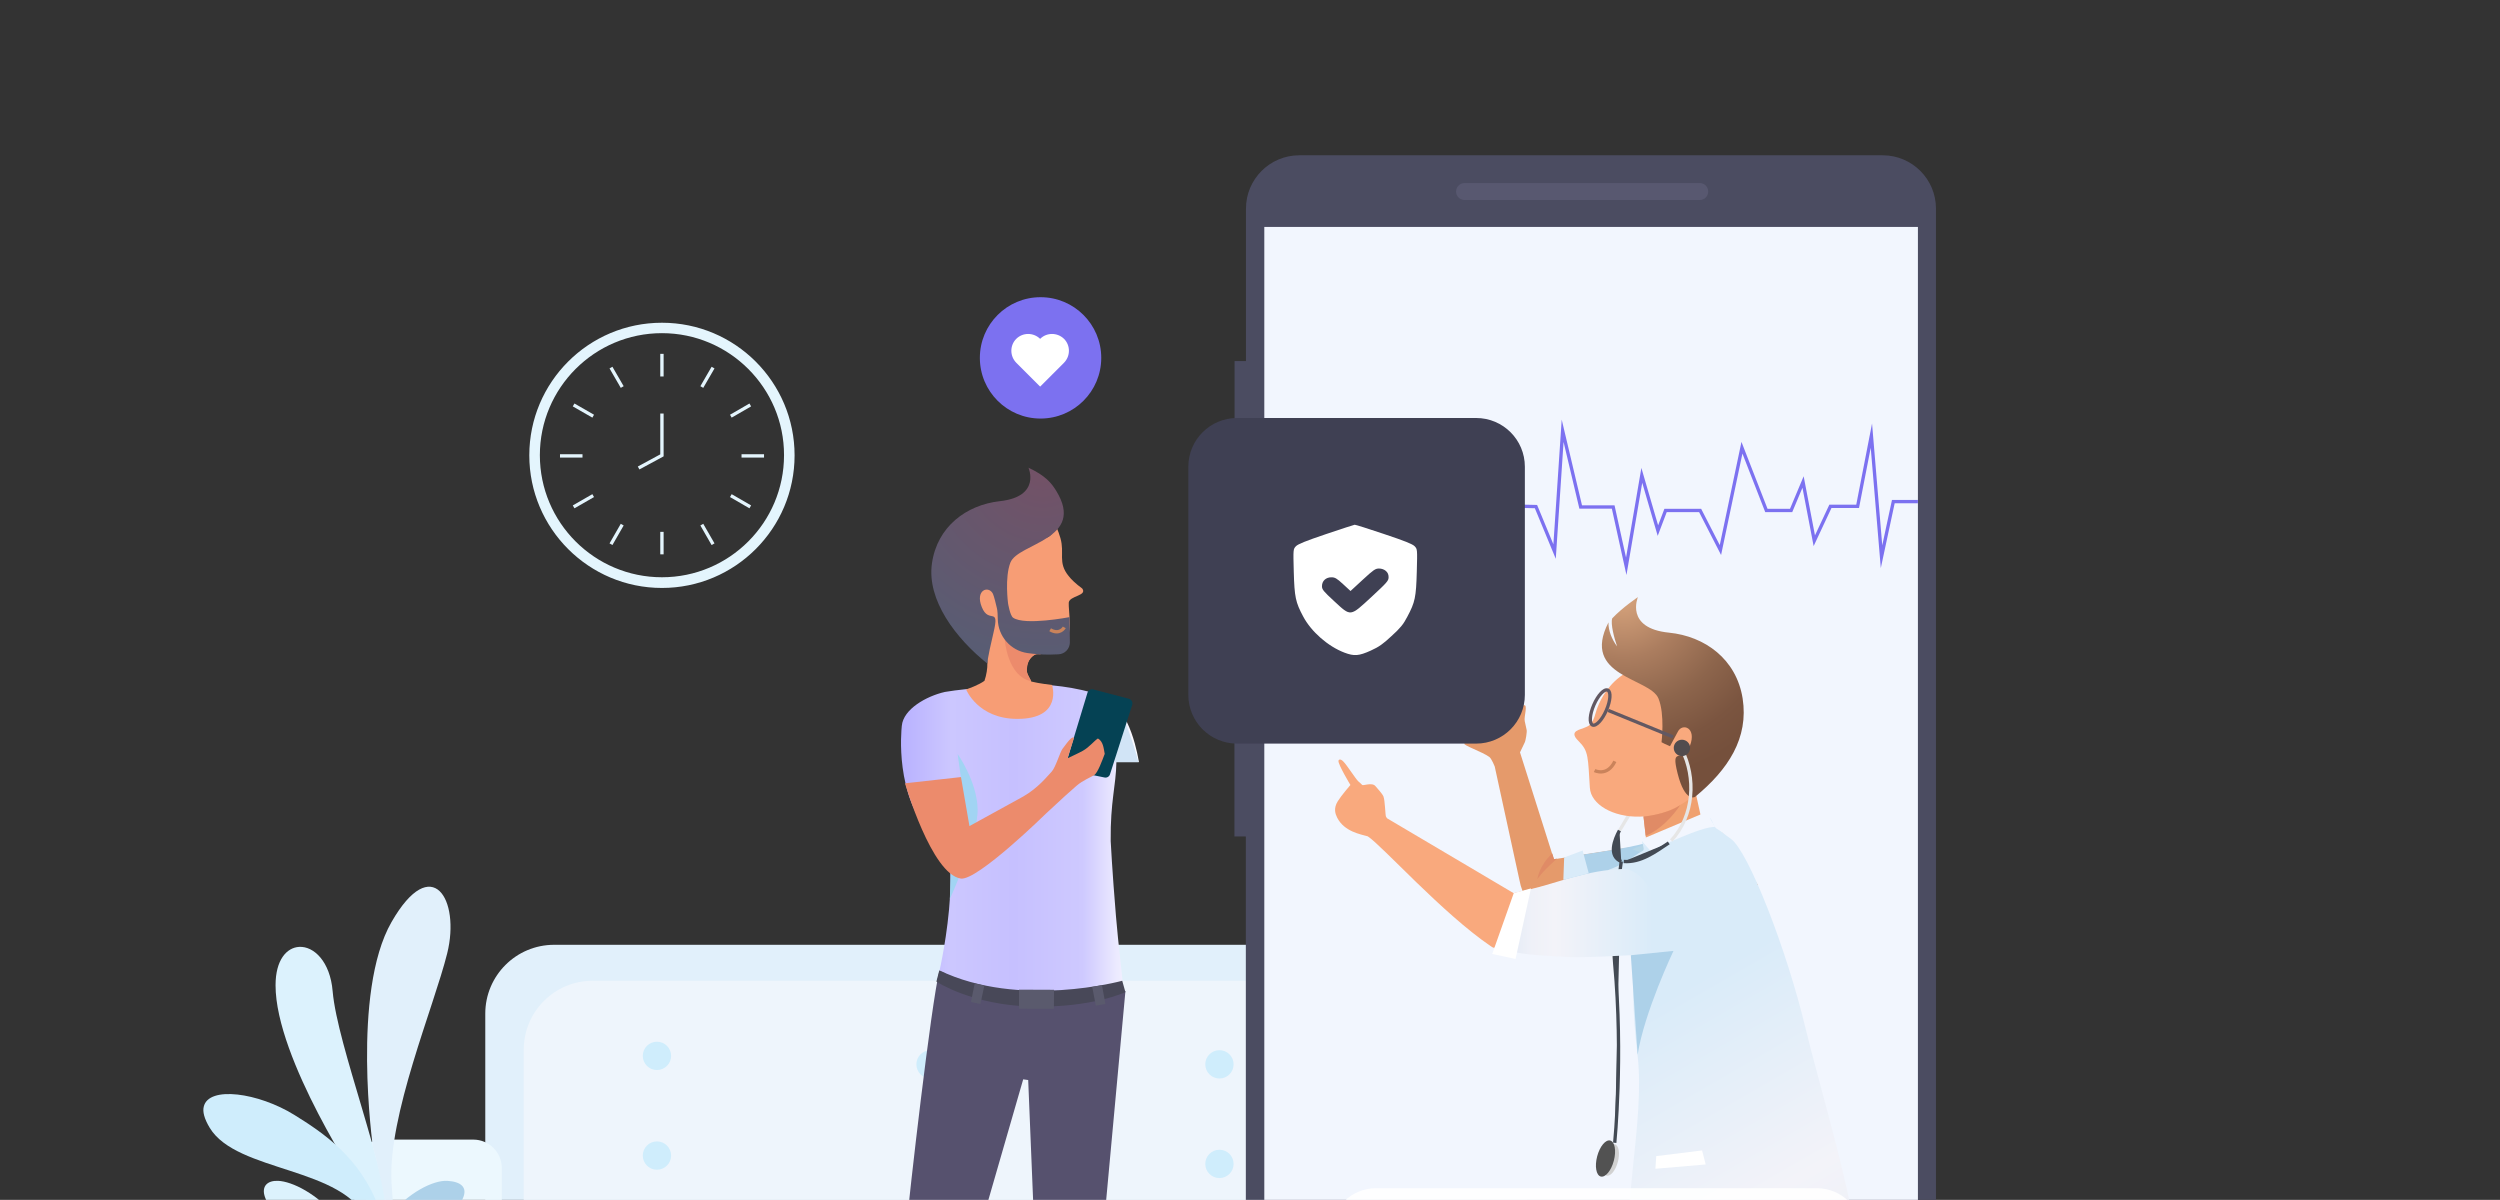
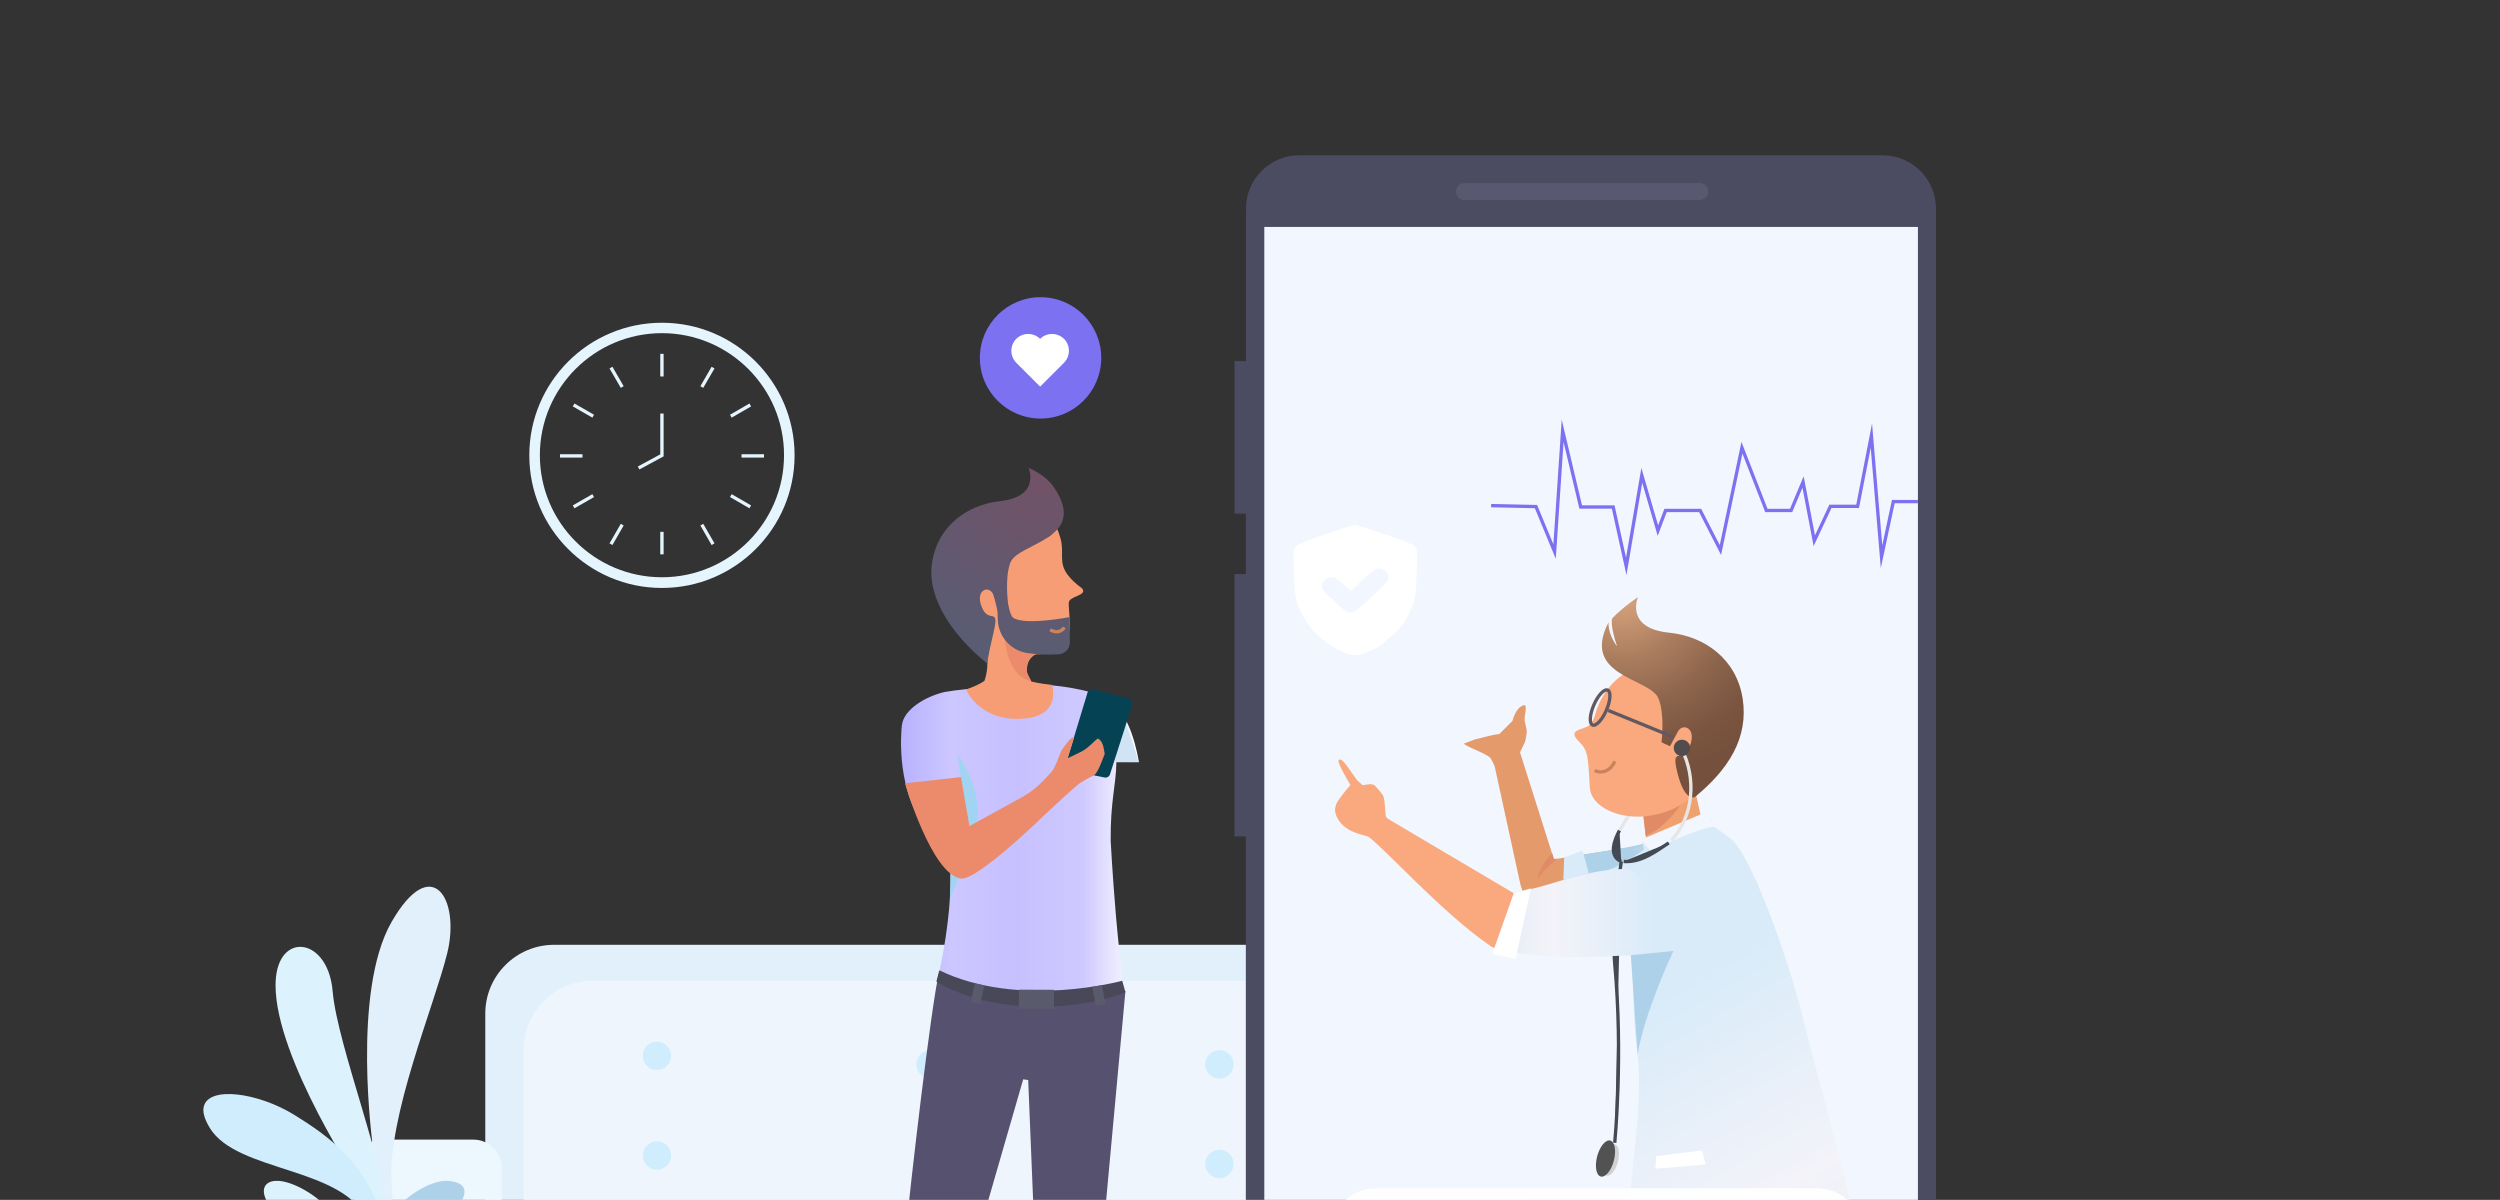
<svg xmlns="http://www.w3.org/2000/svg" width="748" height="359" viewBox="0 0 748 359" fill="none">
  <rect x="0" y="0" width="748" height="359" fill="#333333" stroke="none" />
  <g clip-path="url(#clip0_225_1244)">
    <path d="M145.195 377.695H417.675V303.289C417.675 291.906 408.449 282.683 397.063 282.683H165.807C154.42 282.683 145.195 291.906 145.195 303.289V377.695Z" fill="#E1F0FB" />
    <path d="M156.747 388.454H429.227V314.049C429.227 302.666 420.002 293.443 408.616 293.443H177.317C165.931 293.443 156.706 302.666 156.706 314.049V388.454H156.747Z" fill="#EEF5FC" />
    <path d="M426.402 429.542H443.148C450.712 429.542 456.862 423.393 456.862 415.832V350.151C456.862 342.59 450.712 336.441 443.148 336.441H426.402C418.838 336.441 412.688 342.59 412.688 350.151V415.832C412.688 423.435 418.838 429.542 426.402 429.542Z" fill="#CFEDFC" />
    <path d="M114.527 434.029H141.621C146.317 434.029 150.14 430.206 150.14 425.512V349.486C150.14 344.792 146.317 340.97 141.621 340.97H114.527C109.831 340.97 106.008 344.792 106.008 349.486V425.512C106.008 430.206 109.831 434.029 114.527 434.029Z" fill="#ECF8FE" />
    <path d="M196.558 320.156C194.217 320.156 192.319 318.259 192.319 315.918C192.319 313.578 194.217 311.681 196.558 311.681C198.899 311.681 200.796 313.578 200.796 315.918C200.796 318.259 198.899 320.156 196.558 320.156Z" fill="#CFEDFC" />
    <path d="M278.422 322.69C276.081 322.69 274.184 320.793 274.184 318.452C274.184 316.112 276.081 314.215 278.422 314.215C280.763 314.215 282.661 316.112 282.661 318.452C282.661 320.793 280.763 322.69 278.422 322.69Z" fill="#CFEDFC" />
    <path d="M364.858 322.69C362.517 322.69 360.619 320.793 360.619 318.452C360.619 316.112 362.517 314.215 364.858 314.215C367.199 314.215 369.096 316.112 369.096 318.452C369.096 320.793 367.199 322.69 364.858 322.69Z" fill="#CFEDFC" />
    <path d="M196.558 349.984C194.217 349.984 192.319 348.087 192.319 345.747C192.319 343.407 194.217 341.51 196.558 341.51C198.899 341.51 200.796 343.407 200.796 345.747C200.796 348.087 198.899 349.984 196.558 349.984Z" fill="#CFEDFC" />
    <path d="M278.422 352.477C276.081 352.477 274.184 350.58 274.184 348.24C274.184 345.899 276.081 344.002 278.422 344.002C280.763 344.002 282.661 345.899 282.661 348.24C282.661 350.58 280.763 352.477 278.422 352.477Z" fill="#CFEDFC" />
    <path d="M364.858 352.477C362.517 352.477 360.619 350.58 360.619 348.24C360.619 345.899 362.517 344.002 364.858 344.002C367.199 344.002 369.096 345.899 369.096 348.24C369.096 350.58 367.199 352.477 364.858 352.477Z" fill="#CFEDFC" />
    <path d="M369.387 153.688V108.032H372.795V62.416C372.795 53.609 379.942 46.463 388.752 46.463H563.286C572.095 46.463 579.243 53.609 579.243 62.416V423.767C579.243 432.574 572.095 439.72 563.286 439.72H388.711C379.901 439.72 372.753 432.574 372.753 423.767V250.279H369.346V171.76H372.753V153.688H369.387Z" fill="#4B4C61" />
    <path d="M378.28 67.9H573.841V397.262H378.28V67.9Z" fill="#F2F6FE" />
    <path d="M526.01 264.861L467.251 268.766C462.347 269.181 456.446 273.169 454.618 263.324L447.221 229.34C447.221 229.34 446.307 227.014 445.6 226.474C443.481 224.937 437.788 223.026 438.079 222.444L441.528 221.156C444.769 220.45 446.681 219.744 448.551 219.661L452.54 215.672C452.54 215.672 453.413 211.726 455.864 211.019C457.277 210.604 455.906 214.426 456.197 215.755C456.197 215.755 456.612 217.75 456.779 218.414C456.903 218.996 456.488 221.696 456.155 222.236L454.784 225.103L464.924 257.092L515.372 249.199L526.01 264.861Z" fill="#E59A6B" />
    <path d="M479.551 254.766C484.704 253.893 496.007 252.439 499.997 248.742C503.653 245.377 521.065 266.772 521.065 266.772L476.933 269.555L474.315 269.597H467.251C467.251 269.597 468.082 265.567 468.248 256.51C468.248 256.51 477.556 255.098 479.551 254.766Z" fill="#ADD1E9" />
    <path opacity="0.74" d="M515.746 265.608L488.361 254.059L499.29 249.905L515.746 265.608Z" fill="#B9D8E7" />
    <path d="M438.203 59.84H508.557C509.97 59.84 511.092 58.719 511.092 57.306C511.092 55.894 509.97 54.772 508.557 54.772H438.203C436.79 54.772 435.668 55.894 435.668 57.306C435.627 58.677 436.79 59.84 438.203 59.84Z" fill="#585870" />
    <path d="M487.945 242.884C487.613 243.341 484.87 248.035 484.579 248.492" stroke="#E6E6E6" strokeWidth="5.489" stroke-miterlimit="10" strokeLinecap="round" />
    <path d="M505.773 230.088L509.679 247.828L493.015 255.68L490.896 236.735L505.773 230.088Z" fill="#F0A170" />
    <path d="M407.577 234.866C407.868 235.157 410.527 233.993 411.525 235.198C412.231 236.071 413.519 237.358 413.935 238.314C414.392 239.477 414.475 243.839 414.683 244.338L415.015 244.836L452.872 267.229C452.872 267.229 463.968 264.57 470.991 262.908C478.263 261.205 481.92 279.692 474.066 280.98C463.137 282.808 466.004 283.805 455.698 283.14C449.465 282.725 448.758 284.968 446.099 283.14C431.679 273.377 413.395 252.896 409.239 250.237C407.078 249.614 402.216 248.825 400.097 244.67C399.557 243.59 398.892 241.928 400.263 239.726C401.344 237.982 404.045 234.866 404.045 234.866C404.045 234.866 400.305 228.676 400.471 227.637C400.512 227.305 401.011 226.848 402.008 227.928C403.089 229.05 405.582 232.996 406.372 233.744C407.12 234.367 406.954 234.284 407.577 234.866Z" fill="#F9A97D" />
    <path d="M472.237 221.655C473.816 223.233 474.564 224.438 474.938 226.515C475.312 228.51 475.396 231.21 475.686 235.697C475.977 240.682 482.626 244.546 490.646 244.338C497.337 244.172 505.025 241.18 510.842 233.619C523.558 217.002 516.993 201.589 499.332 199.179C481.67 196.77 477.473 213.138 477.473 213.138C476.393 217.334 474.98 217.293 474.024 217.75C473.068 218.29 469.121 218.622 472.237 221.655Z" fill="#F9A97D" />
    <path d="M481.255 186.218C472.902 202.503 493.639 202.752 496.215 208.984C498.168 213.72 497.129 222.07 497.129 222.07L497.919 222.486L499.664 223.275C499.664 223.275 501.659 219.578 501.991 218.955C503.321 216.213 507.767 217.667 505.607 223.192C503.404 228.842 499.747 222.735 501.95 231.459C504.152 240.184 507.144 238.439 507.144 238.439C517.159 230.213 523.226 220.782 521.398 208.984C519.528 197.185 510.095 190.372 499.373 189.292C486.075 187.963 490.065 178.657 490.065 178.657C490.065 178.657 485.452 181.731 482.377 185.013C481.837 186.716 483 190.954 483.831 193.405C482.335 191.411 481.172 188.669 481.255 186.218Z" fill="url(#paint0_radial_225_1244)" />
    <path d="M476.489 216.923C475.457 216.476 475.636 213.775 476.888 210.892C478.14 208.008 479.991 206.034 481.023 206.482C482.055 206.929 481.876 209.63 480.624 212.513C479.372 215.396 477.521 217.371 476.489 216.923Z" stroke="#625862" strokeWidth="2.758" stroke-miterlimit="10" strokeLinecap="round" />
    <path d="M481.172 212.557L500.578 220.492" stroke="#625862" strokeWidth="2.938" stroke-miterlimit="10" strokeLinecap="round" />
    <path d="M477.099 230.545C477.099 230.545 480.881 232.498 483.167 227.803" stroke="#CA835B" strokeWidth="2.568" stroke-miterlimit="10" strokeLinecap="round" />
    <path d="M555.681 375.742C537.272 388.87 487.779 381.6 487.779 381.6C484.538 364.276 492.35 335.402 489.94 315.586C488.361 302.5 488.735 295.728 488.361 284.511C488.361 284.469 481.089 260.374 481.13 260.332C487.571 257.881 488.112 256.386 491.519 254.558C492.433 254.059 490.605 251.276 491.519 250.985C494.802 249.905 498.251 249.282 502.199 247.869C507.435 246 508.889 244.836 511.3 244.712C512.38 244.629 512.255 247.163 513.793 248.035C514.915 248.658 516.411 249.988 517.782 250.902C523.018 254.391 534.612 284.137 540.222 307.693C544.17 324.227 555.681 362.032 555.681 375.742Z" fill="url(#paint1_linear_225_1244)" />
    <path d="M485.078 257.757C485.078 257.757 482.169 278.155 483.125 288.375C485.701 315.96 483.125 341.925 483.125 341.925" fill="#434A54" />
    <path d="M485.078 257.757C485.078 257.757 482.169 278.155 483.125 288.375C485.701 315.96 483.125 341.925 483.125 341.925" stroke="#434A54" strokeWidth="5.018" stroke-miterlimit="10" strokeLinecap="round" />
    <path d="M495.55 345.913L509.263 344.21L510.344 348.406L495.301 349.694L495.55 345.913Z" fill="white" />
    <path d="M480.66 351.751C479.461 351.436 479.044 349.075 479.727 346.479C480.411 343.883 481.937 342.034 483.135 342.35C484.334 342.665 484.751 345.025 484.068 347.622C483.384 350.218 481.858 352.067 480.66 351.751Z" fill="#D1D1D1" />
    <path d="M478.948 352.015C477.572 351.652 477.091 348.948 477.874 345.975C478.657 343.002 480.408 340.885 481.784 341.247C483.16 341.609 483.641 344.313 482.858 347.287C482.075 350.26 480.324 352.377 478.948 352.015Z" fill="#525252" />
    <path d="M484.538 248.492C483.042 251.234 481.13 256.095 485.078 257.757L484.538 248.492Z" fill="#434A54" />
    <path d="M484.538 248.492C483.042 251.234 481.13 256.095 485.078 257.757" stroke="#434A54" strokeWidth="5.018" stroke-miterlimit="10" strokeLinecap="round" />
    <path d="M451.127 284.303C455.324 285.799 463.968 286.007 468.954 286.339C473.318 286.63 486.366 285.882 490.065 285.674C492.807 285.508 497.877 285.259 500.703 284.553C499.913 278.404 493.763 259.834 485.743 260C475.022 260.208 464.924 264.487 458.025 266.024C456.363 266.398 453.496 267.146 453.496 267.146C451.875 284.636 446.598 283.473 446.598 283.473L451.127 284.303Z" fill="url(#paint2_linear_225_1244)" />
-     <path opacity="0.9" d="M543.63 355.51H411.691C404.252 355.51 398.185 361.534 398.185 369.012C398.185 376.448 404.211 382.514 411.691 382.514H543.63C551.068 382.514 557.135 376.49 557.135 369.012C557.094 361.534 551.068 355.51 543.63 355.51Z" fill="white" />
+     <path opacity="0.9" d="M543.63 355.51H411.691C404.252 355.51 398.185 361.534 398.185 369.012C398.185 376.448 404.211 382.514 411.691 382.514C551.068 382.514 557.135 376.49 557.135 369.012C557.094 361.534 551.068 355.51 543.63 355.51Z" fill="white" />
    <path d="M446.14 151.279L459.563 151.57L465.131 165.03L467.541 128.887L472.944 151.694H482.668L486.574 169.434L491.228 142.222L496.049 158.757L498.334 152.733H508.681L514.749 164.573L521.19 133.955L528.503 152.733H535.9L539.474 144.216L542.84 161.79L547.661 151.487H555.805L559.919 130.341L562.953 166.567L566.485 150.074H573.841" stroke="#7C71F0" strokeWidth="4.327" stroke-miterlimit="10" />
-     <path d="M441.653 125.065H370.135C362.074 125.065 355.549 131.587 355.549 139.647V207.904C355.549 215.963 362.074 222.486 370.135 222.486H441.653C449.714 222.486 456.239 215.963 456.239 207.904V139.647C456.239 131.587 449.714 125.065 441.653 125.065Z" fill="#3F4053" />
    <path d="M396.778 159.791C390.655 161.86 388.377 162.779 387.736 163.436C386.917 164.322 386.917 164.322 387.095 171.053C387.309 178.67 387.629 180.181 389.908 184.449C392.328 189.013 397.348 193.413 402.296 195.284C405.18 196.368 406.568 196.269 410.128 194.66C412.584 193.544 413.759 192.723 416.358 190.293C418.992 187.897 419.882 186.813 421.057 184.548C423.406 180.148 423.691 178.703 423.905 171.053C424.083 164.322 424.083 164.322 423.264 163.436C422.623 162.779 420.345 161.86 414.044 159.759C409.452 158.215 405.536 156.968 405.322 157.001C405.144 157.001 401.299 158.281 396.778 159.791ZM414.649 170.823C415.219 171.316 415.468 171.907 415.468 172.695C415.468 173.778 415.005 174.271 410.413 178.539C403.862 184.58 404.254 184.548 399.199 179.885C395.959 176.897 395.532 176.372 395.532 175.387C395.532 173.811 396.707 172.728 398.345 172.728C399.413 172.728 399.947 173.023 401.833 174.763L404.076 176.832L407.743 173.45C410.947 170.495 411.516 170.101 412.584 170.101C413.367 170.101 414.115 170.364 414.649 170.823Z" fill="white" />
    <path d="M452.914 267.229L446.473 285.425L453.454 286.921L458.067 265.816L452.914 267.229Z" fill="white" />
    <path d="M467.999 256.552L467.749 263.24L475.354 261.288L473.526 254.475L467.999 256.552Z" fill="#D9EBF9" />
    <path d="M500.703 284.511C500.703 284.511 491.935 302.915 489.982 315.586L487.945 285.799L500.703 284.511Z" fill="#ADD1E9" />
    <path d="M491.727 244.338C491.727 244.338 498.916 243.632 502.739 240.848C502.739 240.848 498.625 247.495 492.392 250.071L491.727 244.338Z" fill="#E08B66" />
    <path d="M493.846 254.599C493.846 254.599 509.429 246.997 513.128 247.454L510.593 242.925L490.896 251.234L493.846 254.599Z" fill="#F2F6FE" />
    <path d="M499.29 252.19C495.176 254.932 490.937 258.13 485.826 257.757L499.29 252.19Z" fill="#434A54" />
    <path d="M499.29 252.19C495.176 254.932 490.937 258.13 485.826 257.757" stroke="#434A54" strokeWidth="5.018" stroke-miterlimit="10" strokeLinecap="round" />
    <path d="M503.196 224.23C507.476 232.539 506.936 244.089 500.038 251.483" stroke="#E6E6E6" strokeWidth="5.792" stroke-miterlimit="10" strokeLinecap="round" />
    <path d="M503.238 226.225C501.884 226.225 500.786 225.127 500.786 223.774C500.786 222.42 501.884 221.323 503.238 221.323C504.592 221.323 505.689 222.42 505.689 223.774C505.689 225.127 504.592 226.225 503.238 226.225Z" fill="#524C4E" />
    <path d="M465.879 256.884C465.879 256.884 461.849 260.332 459.979 263.033C459.979 263.033 460.477 259.003 464.425 255.347L464.965 257.05L465.879 256.884Z" fill="#E08B66" />
    <path d="M311.334 125.231C301.305 125.231 293.175 117.103 293.175 107.076C293.175 97.05 301.305 88.921 311.334 88.921C321.364 88.921 329.494 97.05 329.494 107.076C329.494 117.103 321.364 125.231 311.334 125.231Z" fill="#7C71F0" />
    <path d="M304.062 101.385C306.015 99.432 309.215 99.432 311.21 101.385C313.163 99.432 316.363 99.432 318.357 101.385C320.31 103.337 320.31 106.536 318.357 108.53L314.783 112.103L311.21 115.676L307.636 112.103L304.062 108.53C302.109 106.536 302.109 103.337 304.062 101.385Z" fill="white" />
    <path d="M198.054 99.681C177.899 99.681 161.526 116.05 161.526 136.198C161.526 156.347 177.899 172.716 198.054 172.716C218.208 172.716 234.581 156.347 234.581 136.198C234.623 116.091 218.208 99.681 198.054 99.681ZM198.054 96.565C219.953 96.565 237.739 114.346 237.739 136.24C237.739 158.134 219.953 175.915 198.054 175.915C176.154 175.915 158.368 158.134 158.368 136.24C158.368 114.305 176.154 96.565 198.054 96.565Z" fill="#E4F5FD" />
    <path d="M198.054 105.871V112.643" stroke="#E4F5FD" strokeWidth="5.546" stroke-miterlimit="10" strokeLinecap="round" />
    <path d="M198.054 159.131V165.861" stroke="#E4F5FD" strokeWidth="5.546" stroke-miterlimit="10" strokeLinecap="round" />
    <path d="M213.346 109.984L209.98 115.8" stroke="#E4F5FD" strokeWidth="5.546" stroke-miterlimit="10" strokeLinecap="round" />
    <path d="M224.483 121.159L218.665 124.525" stroke="#E4F5FD" strokeWidth="5.546" stroke-miterlimit="10" strokeLinecap="round" />
    <path d="M228.597 136.406H221.865" stroke="#E4F5FD" strokeWidth="5.546" stroke-miterlimit="10" strokeLinecap="round" />
    <path d="M224.483 151.653L218.665 148.288" stroke="#E4F5FD" strokeWidth="5.546" stroke-miterlimit="10" strokeLinecap="round" />
    <path d="M213.346 162.828L209.98 156.971" stroke="#E4F5FD" strokeWidth="5.546" stroke-miterlimit="10" strokeLinecap="round" />
    <path d="M182.803 162.828L186.169 156.971" stroke="#E4F5FD" strokeWidth="5.546" stroke-miterlimit="10" strokeLinecap="round" />
    <path d="M171.624 151.653L177.484 148.288" stroke="#E4F5FD" strokeWidth="5.546" stroke-miterlimit="10" strokeLinecap="round" />
    <path d="M167.552 136.406H174.284" stroke="#E4F5FD" strokeWidth="5.546" stroke-miterlimit="10" strokeLinecap="round" />
    <path d="M171.624 121.159L177.484 124.525" stroke="#E4F5FD" strokeWidth="5.546" stroke-miterlimit="10" strokeLinecap="round" />
    <path d="M182.803 109.984L186.169 115.8" stroke="#E4F5FD" strokeWidth="5.546" stroke-miterlimit="10" strokeLinecap="round" />
    <path d="M198.054 123.735V136.24L191.072 140.021" stroke="#E4F5FD" strokeWidth="5.546" stroke-miterlimit="10" strokeLinecap="round" />
    <path d="M108.003 355.094C114.319 369.178 113.779 383.843 112.2 393.689C111.078 400.793 109.416 405.363 109.416 405.363H114.07C114.07 405.363 118.184 389.659 117.02 369.635C115.815 349.569 100.939 313.052 99.526 296.559C98.778 287.668 93.874 283.057 89.511 283.306C85.771 283.514 82.446 287.211 82.446 294.772C82.405 316.791 108.003 355.094 108.003 355.094Z" fill="#DCF2FD" />
    <path d="M107.837 405.363C107.837 405.363 111.992 385.089 93.749 372.585C75.465 360.08 76.919 353.017 83.236 353.308C91.464 353.682 113.447 367.599 111.036 399.962L110.247 405.322H107.837V405.363Z" fill="#DCF2FD" />
    <path d="M109.25 405.363C109.25 405.363 105.094 385.089 123.337 372.585C141.621 360.08 142.078 353.807 133.851 353.308C125.623 352.851 103.64 367.599 106.05 399.962L106.84 405.321H109.25V405.363Z" fill="#ADD1E9" />
    <path d="M62.749 337.438C70.894 350.94 103.058 348.946 110.039 365.439C116.979 381.932 110.995 405.363 110.995 405.363H113.364C116.73 391.736 117.228 380.727 115.94 371.795C115.94 371.795 115.94 371.671 115.898 371.546C115.898 371.504 115.898 371.421 115.857 371.38C115.857 371.297 115.815 371.172 115.815 371.089C115.441 368.804 114.984 366.685 114.402 364.691C114.112 363.694 113.821 362.739 113.488 361.783C107.92 346.121 96.118 338.601 88.056 333.575C77.335 326.927 62.416 324.809 60.962 331.123C60.588 332.577 61.087 334.696 62.749 337.438Z" fill="#CFEDFC" />
    <path d="M111.577 343.171C111.577 343.171 105.053 296.933 117.145 275.87C129.238 254.807 137.798 269.098 133.809 285.217C129.82 301.295 115.982 333.865 117.145 353.931C118.309 373.997 121.301 370.632 115.525 405.363H112.366C112.366 405.363 122.672 383.22 111.577 343.171Z" fill="#E1F0FB" />
    <path d="M336.725 296.559L328.746 383.178L320.934 456.587L306.888 457.21C306.888 457.21 306.348 417.203 306.888 404.033C307.137 398.134 310.004 381.018 310.004 381.018L307.636 323.147L306.14 322.939L290.473 377.196C290.473 377.196 287.564 402.164 285.985 407.856C282.412 420.859 273.976 456.254 273.976 456.254L259.14 455.257C259.14 455.257 269.529 385.629 271.067 368.513C272.106 356.839 278.588 300.506 281.04 290.618L336.725 296.559Z" fill="#56516E" />
    <path d="M278.755 232.996C278.755 232.996 281.29 237.857 282.827 246.747C282.827 246.747 284.905 256.178 284.282 267.81C283.617 279.484 281.123 290.369 281.123 290.369C281.123 290.369 283.326 291.823 287.44 293.277C290.266 294.274 294.38 295.396 300.197 296.143C319.479 298.678 335.852 293.443 335.852 293.443C335.727 291.615 334.605 282.517 333.899 274.167C332.777 260.748 332.32 251.65 332.32 251.65C332.195 239.643 333.899 235.281 334.024 228.011H340.756C340.631 227.429 338.429 211.684 330.117 208.402C321.682 205.079 311.667 204.871 311.667 204.871C299.533 205.453 290.266 205.743 282.703 207.031C277.217 208.278 270.277 212.141 269.82 217.168C269.654 218.788 267.701 237.982 278.672 249.905C289.642 261.828 289.642 261.786 289.642 261.786L312.955 243.341L306.597 233.869L289.102 241.554L287.523 224.438" fill="url(#paint3_linear_225_1244)" />
    <path d="M307.303 201.257C306.514 197.518 309.672 195.15 312.955 194.527C314.95 194.153 316.861 192.865 318.191 192.158C321.225 190.538 319.604 182.437 319.77 180.318C319.936 178.241 325.422 178.283 323.801 176.081C321.889 174.668 320.601 173.464 319.729 172.342C316.404 168.229 318.607 165.612 317.277 161C315.905 156.264 313.578 152.941 312.747 151.902C312.581 151.694 312.498 151.57 312.456 151.528C312.456 151.57 312.539 151.653 312.664 151.861C313.661 153.398 317.484 159.879 312.747 160.959C289.227 166.484 289.102 184.805 289.102 184.805C289.102 184.805 295.335 189.998 295.419 198.39C295.46 199.969 295.169 201.921 294.546 203.708C292.759 204.996 289.767 206.034 289.061 206.283C289.061 206.283 292.551 215.091 304.395 215.091C318.066 215.091 314.783 204.954 314.783 204.954C314.783 204.954 310.877 204.497 308.55 203.915C308.592 203.832 307.47 201.963 307.303 201.257Z" fill="#F79D75" />
    <path d="M300.613 191.328C300.613 191.328 301.361 202.461 308.592 203.832C308.55 203.708 308.467 203.666 308.342 203.417C308.259 203.209 308.01 202.752 307.553 201.921C307.345 201.547 307.096 200.717 307.345 199.387C308.01 195.731 309.963 195.648 311.334 195.773L312.373 193.696C311.833 193.779 305.143 193.446 300.613 191.328Z" fill="#EC8B6C" />
    <path d="M336.309 215.382C338.47 219.993 340.673 228.053 340.673 228.053H333.608C333.608 228.053 333.774 226.391 333.733 223.94C333.691 219.702 331.323 211.85 330.076 208.444C330.076 208.444 334.564 211.684 336.309 215.382Z" fill="#D1E4F6" />
    <path d="M307.719 139.938C307.719 139.938 311.584 148.579 299.159 149.95C289.144 151.071 280.417 157.552 278.838 168.561C277.259 179.571 285.985 190.995 295.419 198.556C295.419 198.556 295.294 197.518 297.247 189.333C299.2 181.149 295.876 186.924 293.756 181.648C291.679 176.496 295.793 175.084 297.081 177.66C297.372 178.241 298.037 180.9 298.286 182.022C298.452 182.77 298.535 183.974 298.535 185.262C298.618 190.372 302.4 194.693 307.428 195.399C309.464 195.69 311.708 195.897 314.202 195.856C314.95 195.856 315.864 195.814 316.695 195.773C318.607 195.69 320.103 194.111 320.103 192.2L320.019 184.639C320.019 184.639 306.597 187.256 303.106 184.805C302.192 184.14 301.61 180.526 301.61 180.526C301.61 180.526 300.571 172.757 302.317 168.312C304.644 162.454 324.965 161.457 316.03 146.875C314.617 144.549 312.789 142.306 307.719 139.938Z" fill="url(#paint4_radial_225_1244)" />
    <path d="M318.44 187.713C318.44 187.713 317.11 190.123 314.202 188.419" stroke="#CA835B" strokeWidth="2.799" stroke-miterlimit="10" strokeLinecap="round" />
    <path d="M280.167 293.692C280.167 293.692 290.806 300.755 308.799 301.17C326.834 301.544 336.725 296.85 336.725 296.85L335.769 293.443C335.769 293.443 305.101 301.918 281.04 290.327L280.167 293.692Z" fill="#484858" />
    <path d="M326.793 295.271L329.702 294.772L330.741 300.381L327.873 300.879L326.793 295.271Z" fill="#5A5A6D" />
    <path d="M304.893 296.102L315.365 296.143L315.324 301.835L304.893 301.793V296.102Z" fill="#5A5A6D" />
    <path d="M291.637 294.232L294.504 294.897L293.341 300.422L290.515 299.799L291.637 294.232Z" fill="#5A5A6D" />
    <path d="M284.697 252.148L287.481 232.498L286.526 225.601C286.526 225.601 292.302 233.744 292.51 242.053C292.717 250.403 284.198 268.974 284.198 268.974L284.697 252.148Z" fill="#A1D4F3" />
    <path d="M338.761 210.895L332.112 231.667C331.904 232.373 331.156 232.789 330.45 232.622L319.978 230.462C319.147 230.296 318.648 229.465 318.897 228.634L325.38 207.239C325.588 206.491 326.377 206.076 327.125 206.283L337.764 209.067C338.553 209.275 339.01 210.106 338.761 210.895Z" fill="#054254" />
    <path d="M328.497 220.948C327.416 221.613 325.92 223.566 323.967 224.646C322.471 225.477 319.438 226.848 319.438 226.848C319.438 226.848 319.978 225.144 320.393 223.815C320.726 222.776 320.934 222.029 321.058 221.696C321.266 221.115 321.266 220.99 321.349 220.782C320.851 220.284 320.019 221.156 317.859 224.106C317.152 225.103 315.822 229.631 314.659 230.878C312.997 232.622 310.669 235.655 306.223 238.272L290.058 247.163L287.523 232.498L270.776 234.367C270.776 234.367 278.713 261.579 287.481 262.867C292.427 263.573 312.997 243.382 312.997 243.382C317.318 239.311 320.726 236.278 322.18 235.032C324.05 233.453 326.294 232.581 327.375 231.916C328.455 231.251 329.785 227.512 330.533 225.56C330.201 223.815 330.076 221.862 328.497 220.948Z" fill="#EC8B6C" />
  </g>
  <defs>
    <radialGradient id="paint0_radial_225_1244" cx="0" cy="0" r="1" gradientUnits="userSpaceOnUse" gradientTransform="translate(485.691 177.778) rotate(-158.875) scale(55.857 55.846)">
      <stop stop-color="#DBA67F" />
      <stop offset="0.049" stop-color="#D3A07A" />
      <stop offset="0.341" stop-color="#AB7D5F" />
      <stop offset="0.607" stop-color="#8D654C" />
      <stop offset="0.835" stop-color="#7B5540" />
      <stop offset="1" stop-color="#75503C" />
    </radialGradient>
    <linearGradient id="paint1_linear_225_1244" x1="494.43" y1="300.963" x2="555.793" y2="407.303" gradientUnits="userSpaceOnUse">
      <stop offset="1.10059e-06" stop-color="#D9EBF9" />
      <stop offset="0.539" stop-color="#F3F3F9" />
      <stop offset="0.67" stop-color="#EFF1F8" />
      <stop offset="0.803" stop-color="#E3EAF6" />
      <stop offset="0.936" stop-color="#CFE0F3" />
      <stop offset="1" stop-color="#C2D9F1" />
    </linearGradient>
    <linearGradient id="paint2_linear_225_1244" x1="494.556" y1="273.18" x2="440.419" y2="273.18" gradientUnits="userSpaceOnUse">
      <stop offset="1.10059e-06" stop-color="#D9EBF9" />
      <stop offset="0.539" stop-color="#F3F3F9" />
      <stop offset="0.67" stop-color="#EFF1F8" />
      <stop offset="0.803" stop-color="#E3EAF6" />
      <stop offset="0.936" stop-color="#CFE0F3" />
      <stop offset="1" stop-color="#C2D9F1" />
    </linearGradient>
    <linearGradient id="paint3_linear_225_1244" x1="269.544" y1="250.883" x2="340.697" y2="250.883" gradientUnits="userSpaceOnUse">
      <stop offset="6.54685e-07" stop-color="#B8B1FF" />
      <stop offset="0.211" stop-color="#CCC7FF" />
      <stop offset="0.475" stop-color="#C6C0FF" />
      <stop offset="0.765" stop-color="#CEC9FF" />
      <stop offset="1" stop-color="white" />
    </linearGradient>
    <radialGradient id="paint4_radial_225_1244" cx="0" cy="0" r="1" gradientUnits="userSpaceOnUse" gradientTransform="translate(312.002 139.043) rotate(-21.827) scale(61.724 61.712)">
      <stop stop-color="#745166" />
      <stop offset="1" stop-color="#575D74" />
    </radialGradient>
    <clipPath id="clip0_225_1244">
      <rect width="748" height="359" fill="white" transform="matrix(-1 0 0 1 748 0)" />
    </clipPath>
  </defs>
</svg>